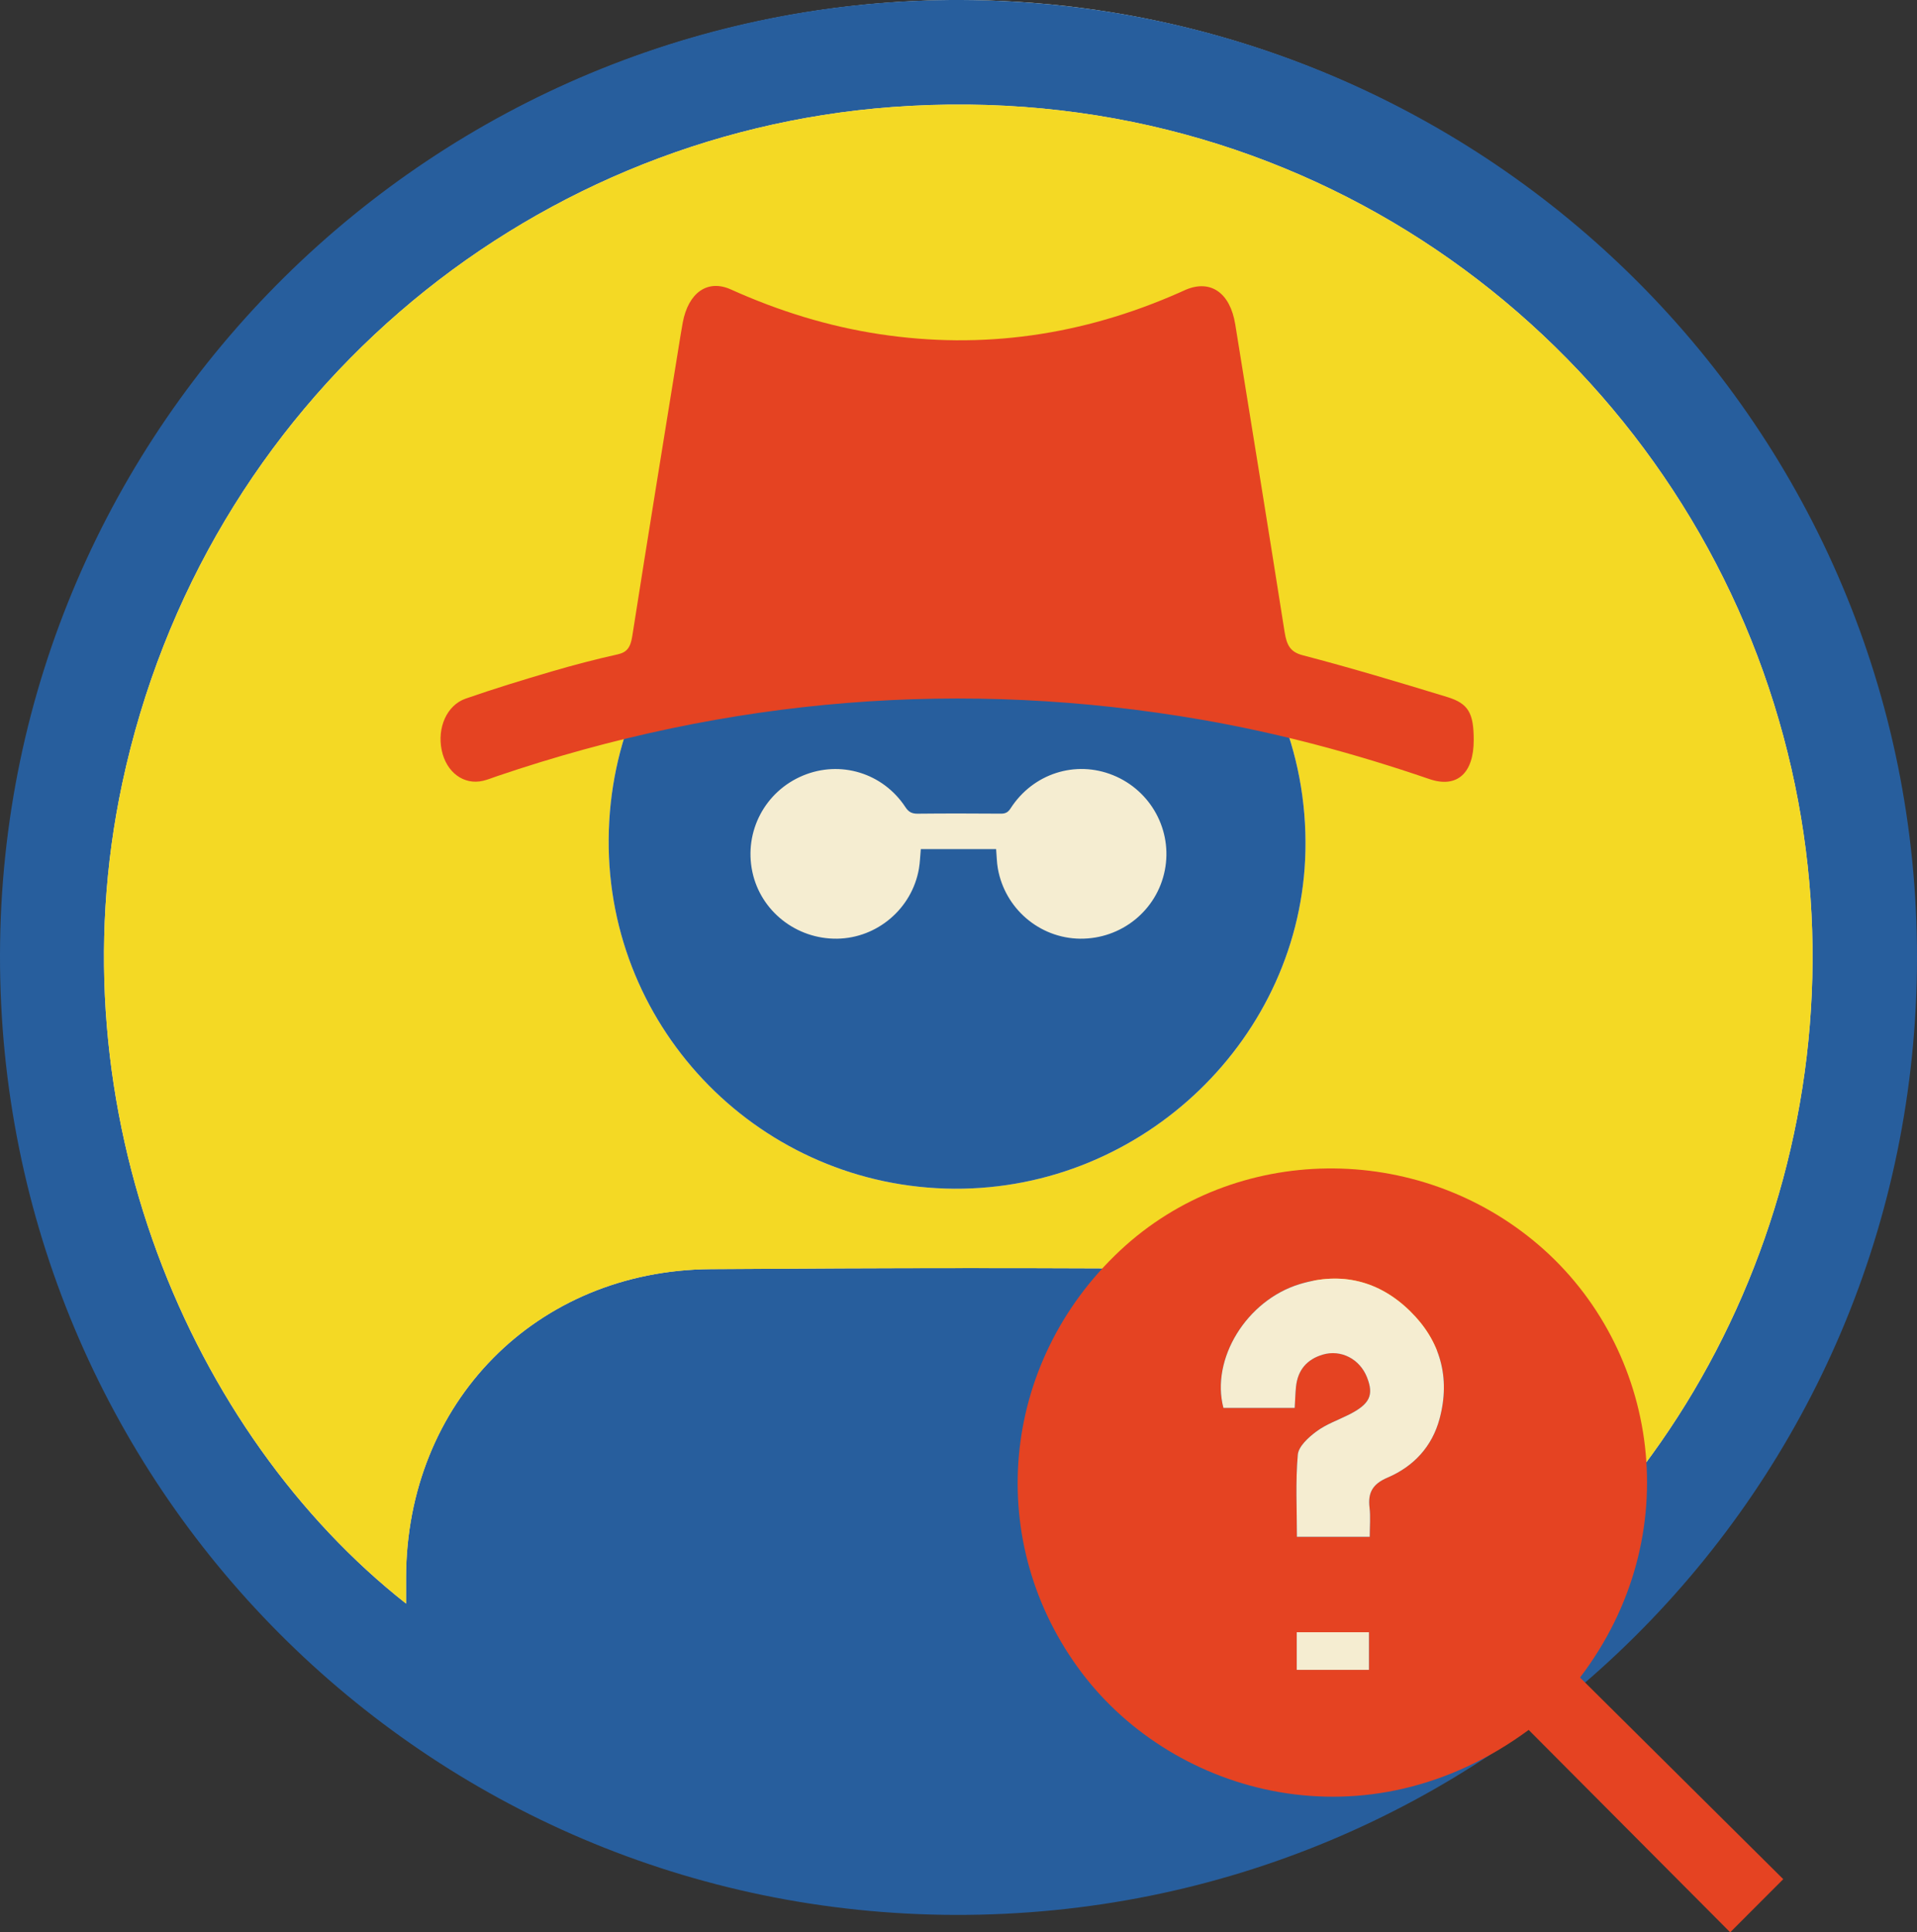
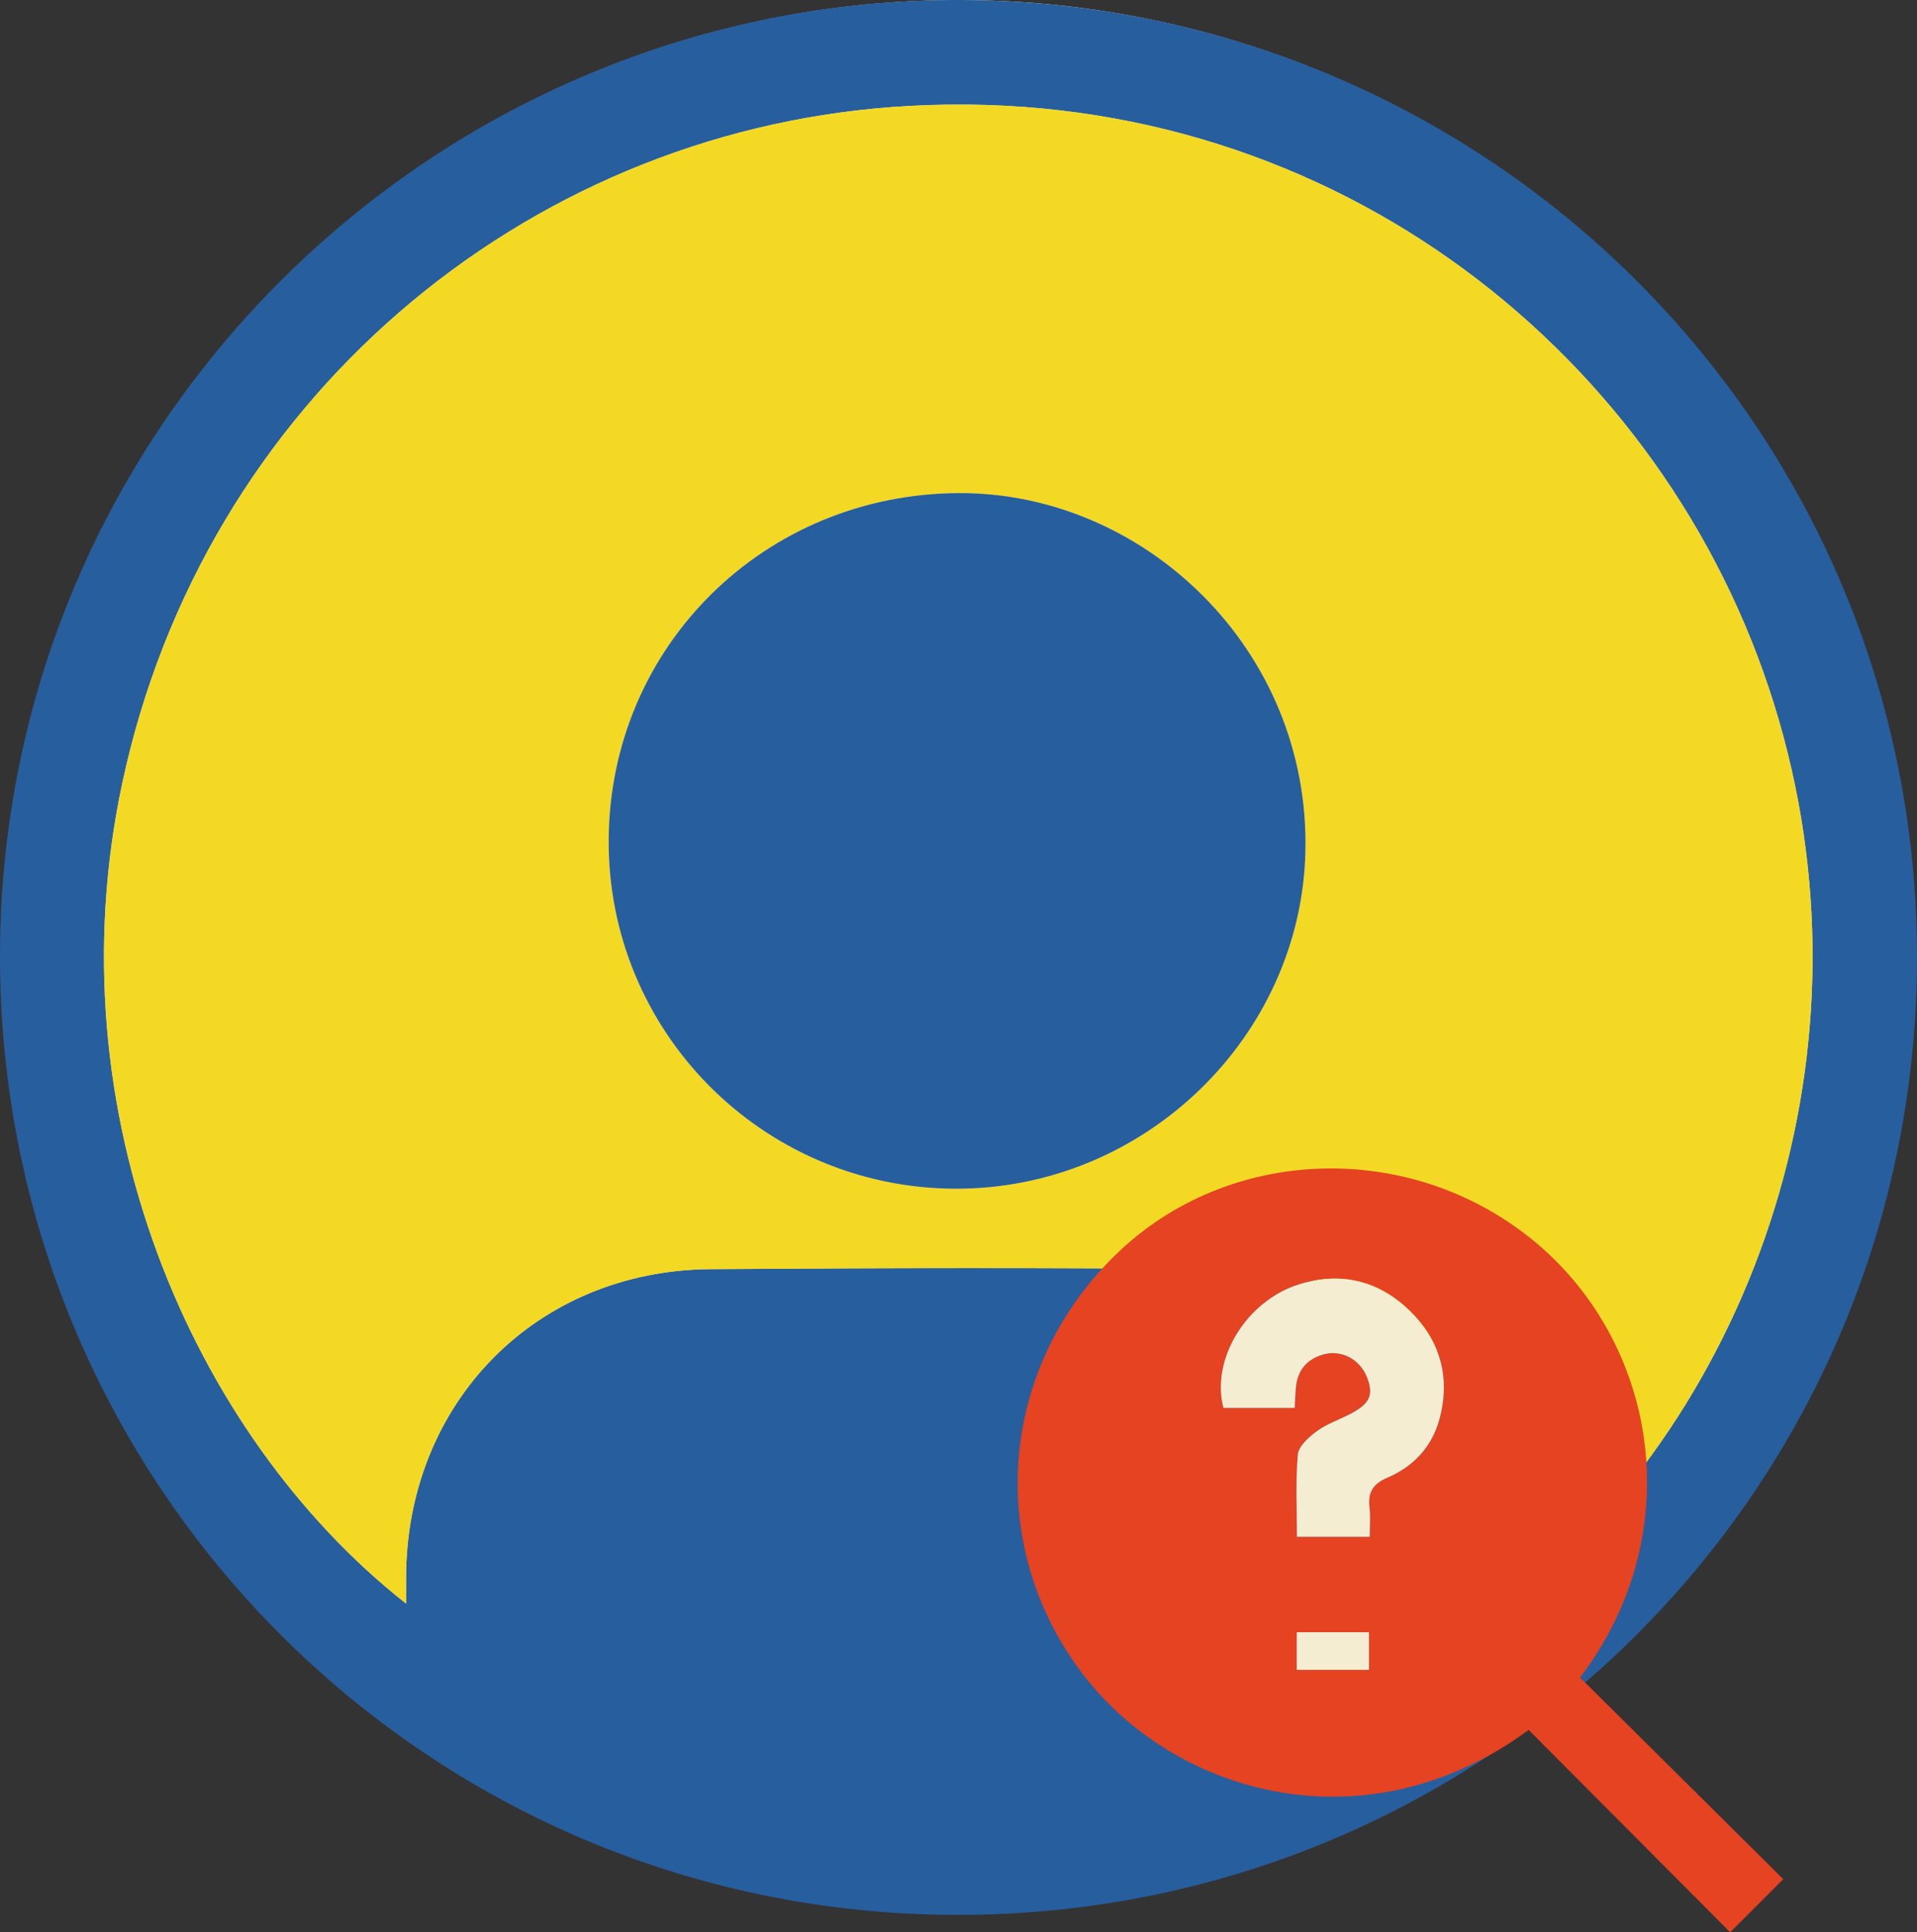
<svg xmlns="http://www.w3.org/2000/svg" id="Layer_2" data-name="Layer 2" viewBox="0 0 576.07 580.77">
  <rect x="0" y="0" width="576.07" height="580.77" fill="#333333" stroke="none" />
  <defs>
    <style>
      .cls-1 {
        fill: #275e9d;
      }

      .cls-2 {
        fill: #f4d924;
      }

      .cls-3 {
        fill: #f5edd1;
      }

      .cls-4 {
        fill: #e54322;
      }
    </style>
  </defs>
  <g id="Layer_1-2" data-name="Layer 1">
    <g>
      <circle class="cls-3" cx="288.04" cy="286.8" r="286.8" />
      <path class="cls-1" d="m576.07,288.01c-.21,159.5-129.18,287.87-288.87,287.53C128.08,575.21-.31,446.17,0,286.93.31,127.3,131.14-.71,288.93,0c158.9.72,287.35,129.21,287.14,288.01Zm-116.06,189.17c72.34-63.11,106.43-172.4,69.86-275.25C493.31,99.13,391.63,22.97,268.05,32.18,157.23,40.44,61.24,120.52,36.73,235.48c-20.98,98.44,20.57,195.51,85.28,246.48,0-2.87,0-5.32,0-7.77.11-52.62,39.06-92.37,91.59-92.75,51.72-.37,103.44-.47,155.15.05,36.81.36,64.35,17.29,81.84,49.77,7.47,13.86,10.21,29,9.4,45.92Z" />
      <path class="cls-2" d="m460.01,477.19c.81-16.92-1.94-32.05-9.4-45.92-17.49-32.48-45.03-49.4-81.84-49.77-51.71-.51-103.44-.41-155.15-.05-52.54.37-91.49,40.13-91.59,92.75,0,2.45,0,4.89,0,7.77C57.3,430.99,15.75,333.93,36.73,235.48,61.24,120.52,157.23,40.44,268.05,32.18c123.58-9.21,225.26,66.95,261.82,169.75,36.58,102.85,2.48,212.14-69.86,275.25ZM182.91,252.25c-.42,57.64,46.07,104.68,103.83,105.03,57.13.35,104.38-45.77,105.55-101.53,1.27-60.66-48.46-107.68-103.96-107.55-58.23.13-105,45.7-105.42,104.05Z" />
      <g>
        <path class="cls-4" d="m459.37,519.95c-48.72,35.87-106.36,19.62-134.15-17-29.65-39.07-24.92-93.11,11.39-127.11,34.45-32.26,89.32-32.94,125.84-1.58,35.86,30.8,45.01,87.04,12.36,129.93,20.38,20.23,40.81,40.5,61.07,60.61-5.51,5.52-10.63,10.64-15.95,15.97-19.97-20.06-40.17-40.34-60.55-60.82Zm-70.31-96.79c.14-2.42.18-4.39.39-6.35.52-5,3.23-8.25,8.05-9.68,5.46-1.63,11.12,1.29,13.29,6.81,2.13,5.4.83,8.08-5.46,11.25-3.26,1.64-6.83,2.87-9.71,5.02-2.38,1.77-5.4,4.49-5.62,7-.71,8.16-.27,16.43-.27,24.68h21.88c0-3.17.27-6.01-.06-8.78-.55-4.55,1-7.13,5.4-9.01,7.85-3.35,13.41-9.32,15.65-17.69,3.32-12.43.21-23.48-8.91-32.39-9.29-9.07-20.59-11.88-33.11-8.08-15.97,4.85-26.78,22.51-22.93,37.21h21.41Zm22.32,67.42h-21.7v11.31h21.7v-11.31Z" />
        <path class="cls-3" d="m389.06,423.16h-21.41c-3.86-14.7,6.95-32.36,22.93-37.21,12.52-3.8,23.83-1,33.11,8.08,9.12,8.91,12.24,19.96,8.91,32.39-2.24,8.37-7.8,14.34-15.65,17.69-4.4,1.88-5.95,4.46-5.4,9.01.33,2.77.06,5.61.06,8.78h-21.88c0-8.25-.45-16.51.27-24.68.22-2.52,3.24-5.24,5.62-7,2.89-2.15,6.45-3.38,9.71-5.02,6.29-3.17,7.59-5.85,5.46-11.25-2.17-5.51-7.83-8.43-13.29-6.81-4.82,1.43-7.53,4.68-8.05,9.68-.2,1.96-.24,3.93-.39,6.35Z" />
        <path class="cls-3" d="m411.38,490.58v11.31h-21.7v-11.31h21.7Z" />
      </g>
      <path class="cls-1" d="m182.91,252.25c.43-58.35,47.19-103.92,105.42-104.05,55.5-.13,105.24,46.9,103.96,107.55-1.17,55.76-48.43,101.88-105.55,101.53-57.76-.36-104.25-47.39-103.83-105.03Z" />
-       <path class="cls-3" d="m299.36,255.2h-22.65c-.19,2.01-.24,3.98-.57,5.91-2.07,11.94-12.49,20.83-24.54,21.02-12.28.19-23.03-8.28-25.52-20.12-2.54-12.08,3.79-24.12,15.18-28.89,11.25-4.71,24.06-.82,30.82,9.47.96,1.47,1.94,1.98,3.66,1.97,8.36-.09,16.72-.07,25.08-.01,1.35,0,2.12-.42,2.86-1.58,6.74-10.49,19.52-14.58,30.85-9.96,11.35,4.62,17.86,16.6,15.51,28.54-2.37,12.1-13.11,20.75-25.54,20.58-12.13-.17-22.53-9.05-24.65-21.14-.32-1.81-.33-3.68-.51-5.79Z" />
-       <path class="cls-4" d="m442.86,222.49c0,9.95-5.06,14.5-13.33,11.66-22.53-7.73-45.33-13.82-68.48-17.84-71.52-12.39-142.09-6.69-211.72,16.99-1.38.47-2.75,1.04-4.16,1.37-5.81,1.37-11.06-2.54-12.44-9.21-1.39-6.74,1.53-13.51,7.22-15.49,8.53-2.97,17.15-5.6,25.78-8.14,6.6-1.94,13.24-3.67,19.91-5.16,2.72-.61,3.82-2.01,4.36-5.46,4.73-30.19,9.65-60.33,14.52-90.49.2-1.26.42-2.52.65-3.78,1.69-8.99,7.46-13.1,14.47-9.94,14.51,6.54,29.37,11.12,44.71,13.44,30.85,4.67,60.86.42,90.1-12.51.61-.27,1.22-.57,1.84-.83,7.49-3.18,13.37.86,14.91,10.39,4.98,30.79,9.97,61.57,14.82,92.39.64,4.07,1.73,6.08,5.41,7.05,14.54,3.8,29,8.14,43.43,12.55,6.46,1.97,8.01,4.88,8,13Z" />
    </g>
  </g>
</svg>